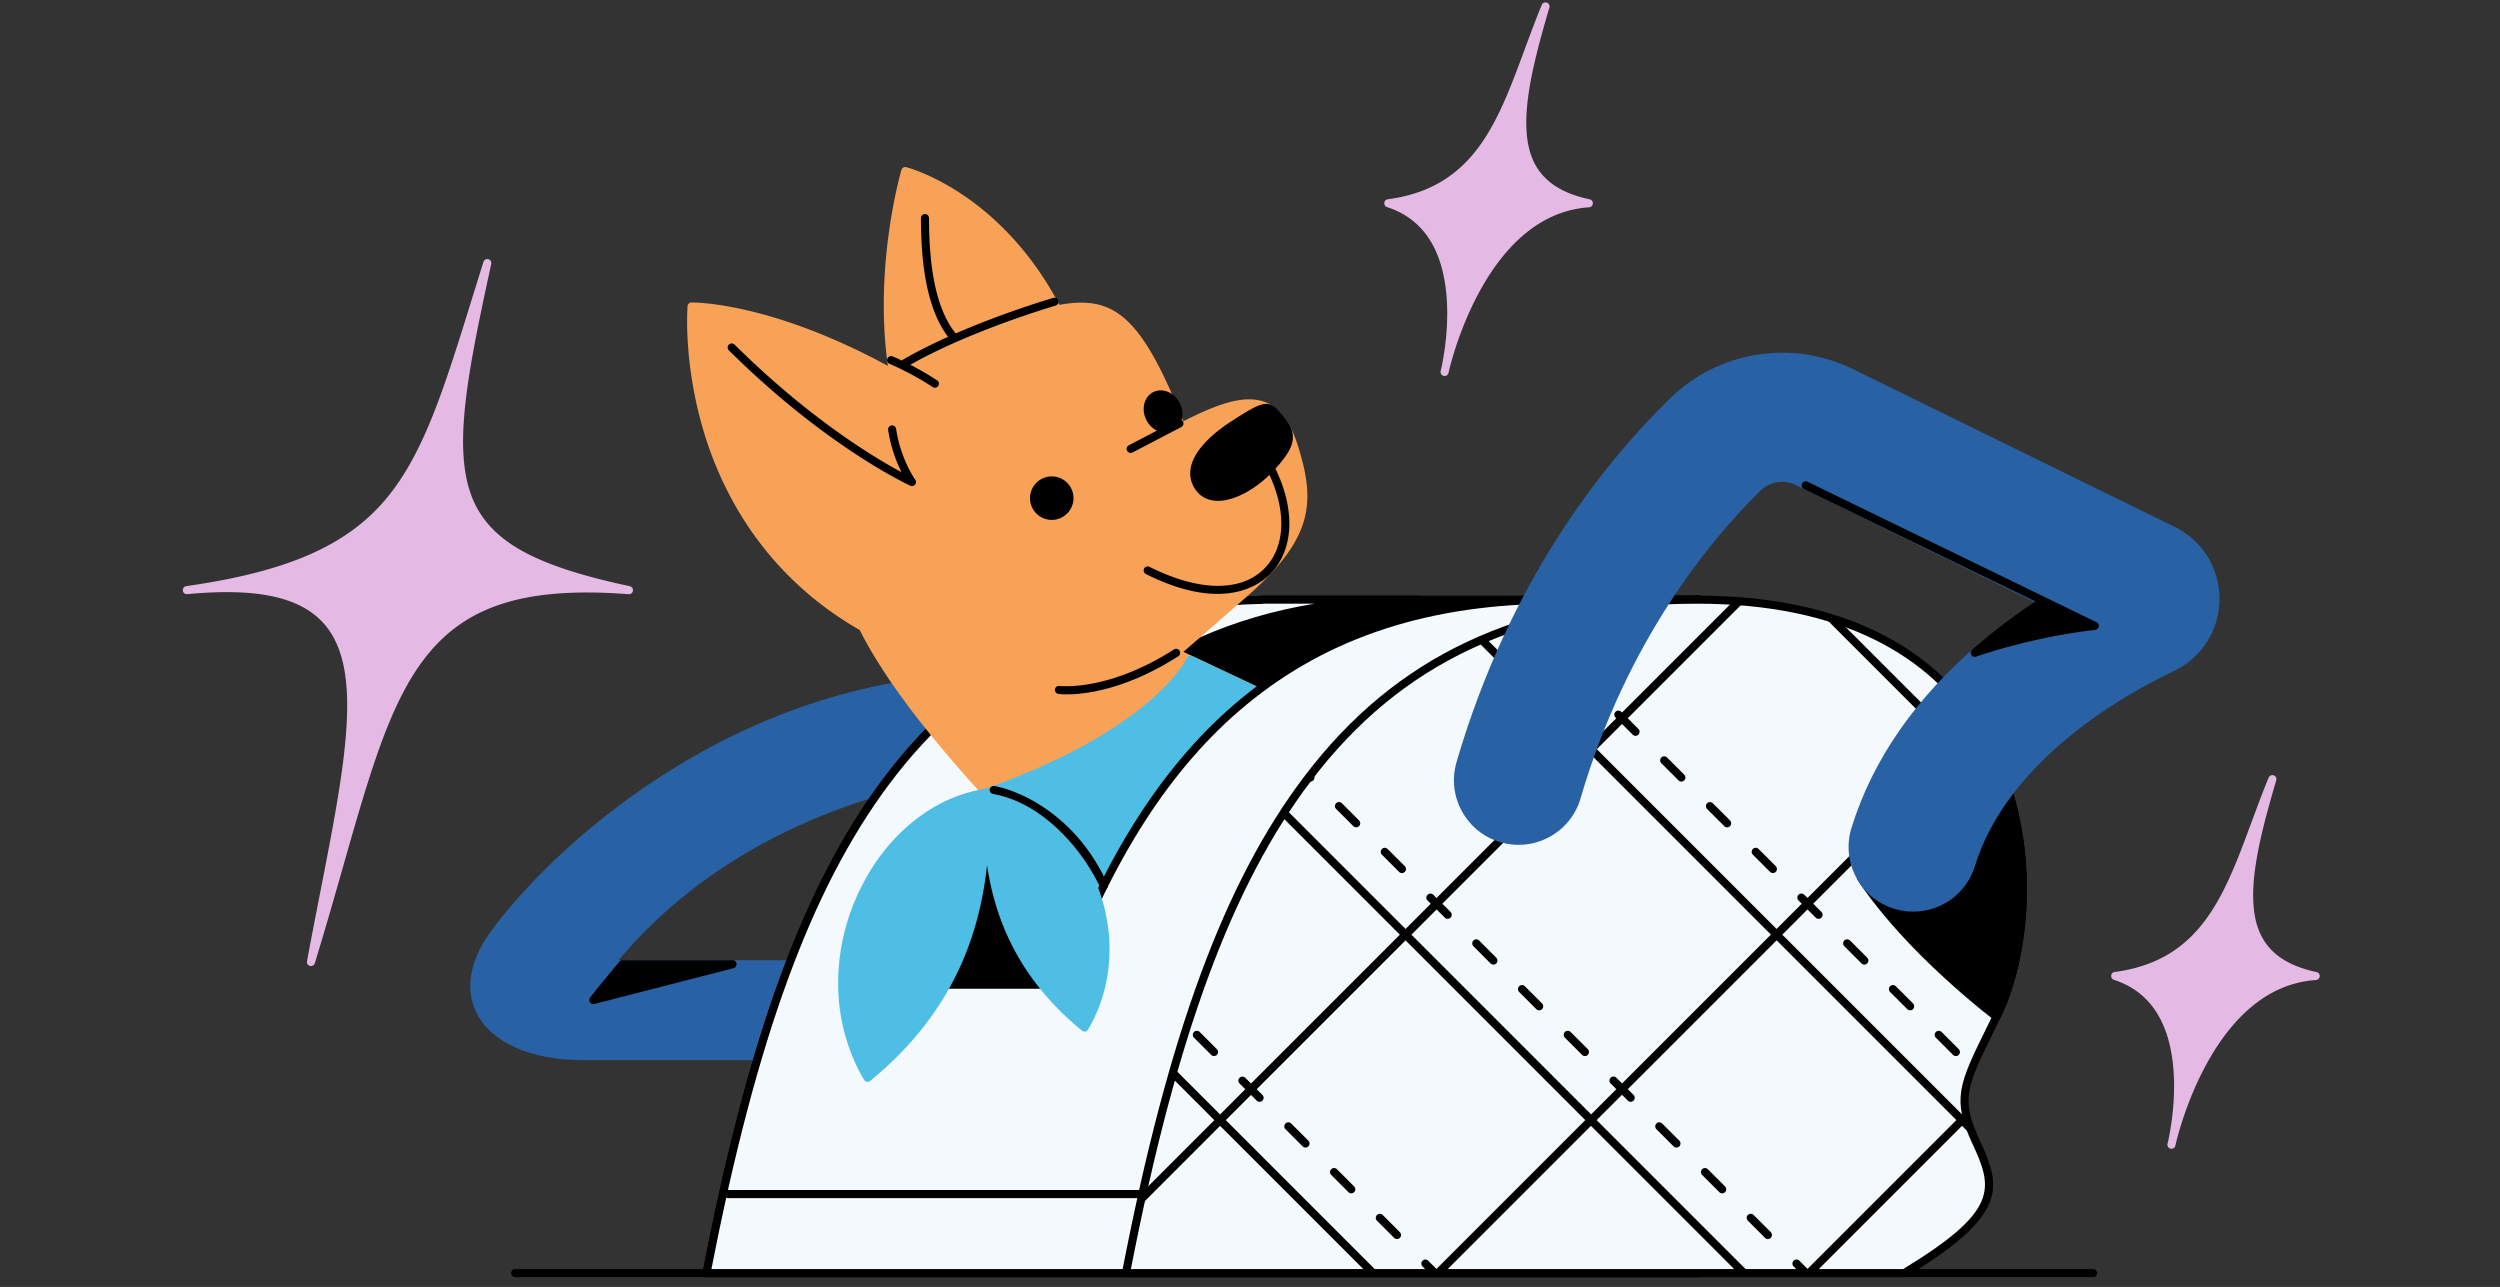
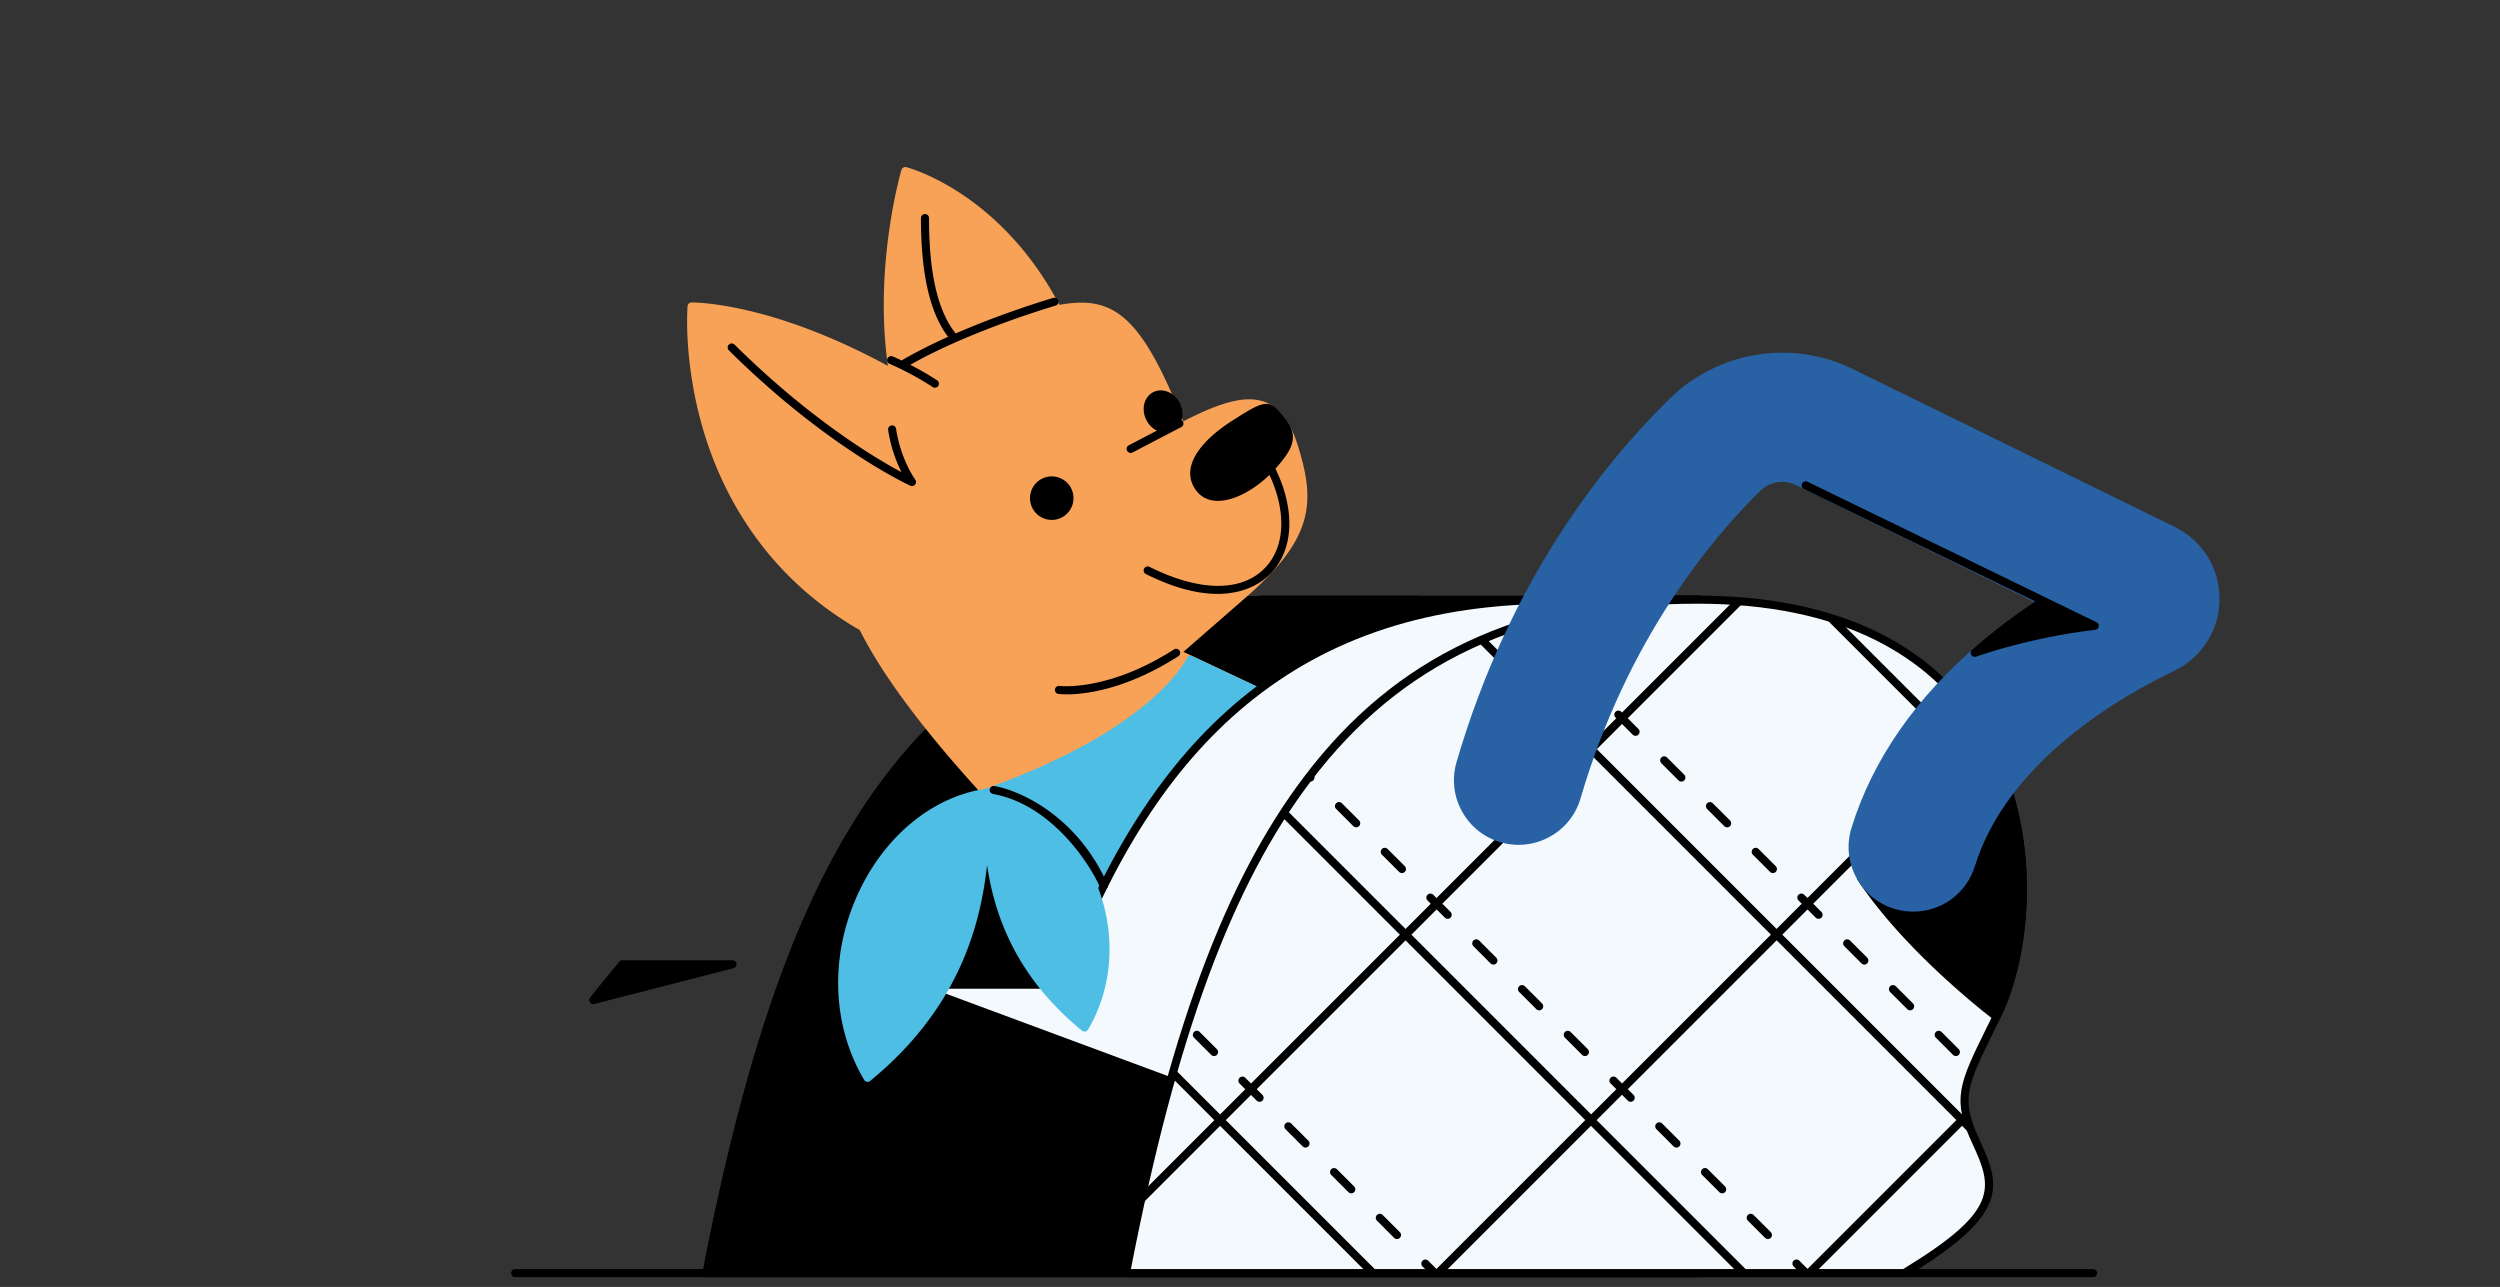
<svg xmlns="http://www.w3.org/2000/svg" id="Life_Events_" data-name="Life Events" viewBox="0 0 948 488">
  <rect x="0" y="0" width="948" height="488" fill="#333333" stroke="none" />
  <defs>
    <style>.cls-1{fill:none}.cls-2{fill:#2862a4}.cls-3{fill:#e4b9e4}.cls-4{fill:#4ebee5}.cls-5{fill:#f3f9fc}</style>
  </defs>
  <path d="M.48-.06h948v488H.48z" class="cls-1" />
  <path d="M793.69 484.3H195.35c-.85 0-1.53-.69-1.53-1.53s.69-1.53 1.53-1.53H793.7c.85 0 1.53.69 1.53 1.53s-.69 1.53-1.53 1.53Z" />
-   <path d="M378.12 256c-.28-.45-.76-.72-1.32-.72-44.95.47-88 14.03-127.97 40.28-38.81 25.49-59.39 52.97-63.12 58.22-7.72 10.86-9.45 21.73-4.87 30.6 5.69 11.03 20.64 17.62 39.97 17.62h83.44c.58 0 1.11-.33 1.37-.84l72.57-143.66c.24-.48.22-1.05-.07-1.5Zm-47.22 46.45-20.34 61.68h-76.01c29.57-35.35 68.05-52.99 96.36-61.68Z" class="cls-2" />
  <path d="M478.77 227.39v.06c-131.37 2.72-180.38 97.79-210.83 255.31h376.34V227.39H478.77Z" />
  <path d="M644.27 484.3H267.93c-.46 0-.89-.2-1.18-.56-.29-.35-.41-.82-.32-1.27 17.15-88.72 38.07-146.18 67.84-186.32 16.92-22.82 36.46-39.55 59.72-51.17 24.21-12.09 51.79-18.32 84.31-19.04.14-.05.3-.07.45-.07h165.51c.85 0 1.53.69 1.53 1.53v255.37c0 .85-.69 1.53-1.53 1.53Zm-374.48-3.07h372.95V228.92H479.21c-.13.04-.27.06-.41.07-32.24.67-59.53 6.79-83.43 18.73-22.83 11.4-42.01 27.84-58.63 50.26-29.28 39.48-49.95 96.05-66.94 183.26Zm208.98-253.77Z" />
-   <path d="M590.63 227.39c-100.16 0-154.58 54.58-188.15 146h-53.01c33.57-91.5 87.95-146 188.15-146h-58.86v.06c-131.37 2.72-180.38 97.79-210.83 255.31h376.34V227.39h-53.64Z" class="cls-5" />
  <path d="M644.27 484.3H267.93c-.46 0-.89-.2-1.18-.56-.29-.35-.41-.82-.32-1.27 17.15-88.72 38.07-146.18 67.84-186.32 16.92-22.82 36.46-39.55 59.72-51.17 24.21-12.09 51.79-18.32 84.31-19.04.14-.05.3-.07.45-.07h58.86c.85 0 1.53.69 1.53 1.53s-.69 1.53-1.53 1.53c-48.25 0-86.88 12.54-118.09 38.34-28.08 23.22-50.29 57.45-67.87 104.6h49.75c17.83-48.2 40.47-83.18 69.2-106.94 31.79-26.29 71.05-39.07 120.02-39.07h53.64c.85 0 1.53.69 1.53 1.53v255.37c0 .85-.69 1.53-1.53 1.53Zm-374.48-3.07h372.95V228.92h-52.11c-48.23 0-86.85 12.55-118.07 38.37-28.5 23.56-50.95 58.44-68.64 106.63-.22.6-.8 1-1.44 1h-53.01c-.5 0-.97-.24-1.26-.65-.29-.41-.35-.93-.18-1.4 17.88-48.74 40.63-84.06 69.55-107.97 22.82-18.86 49.5-30.77 80.86-35.98h-19.26c-.13.04-.26.06-.4.07-32.24.67-59.53 6.79-83.43 18.73-22.83 11.4-42.01 27.84-58.63 50.26-29.28 39.48-49.95 96.05-66.94 183.26Z" />
  <path d="m486.87 265.16-38.12-17.97 23.55-20.53c25.47-22.2 26.73-35.66 19.93-57.43-2.84-9.09-6.68-14.36-12.07-16.59-6.91-2.85-16.08-.79-31.43 7.12-16.02-40.17-26.37-47.88-47.01-44.16-10.84-20.57-24.46-33.16-34.65-40.35-12.88-9.1-22.97-11.75-23.39-11.86-.8-.21-1.61.26-1.85 1.05-.12.39-10.58 36.12-5.13 74.32-44.32-24.11-73.16-24.07-74.46-24.06-.79 0-1.44.62-1.51 1.41-.07.84-1.59 20.77 5.69 46.06 6.71 23.27 22.5 55.44 59.62 76.77 23.45 47.07 96.13 111.7 96.86 112.34.28.25.64.38 1.01.38h.16c.43-.04.81-.26 1.07-.61l62.31-83.58c.27-.37.37-.84.26-1.29a1.51 1.51 0 0 0-.83-1.01Z" style="fill:#f8a258" />
  <path d="M487.7 266.17a1.51 1.51 0 0 0-.83-1.01l-34.75-16.38c-.47-.22-1.03-.19-1.47.09-.26.16-.45.39-.57.66-.06.14-3.29 6.9-14.24 16.32-18.42 15.84-44.13 26.87-62.47 33.34-.48.17-.85.57-.98 1.07-.12.5 0 1.03.36 1.41 25.07 27.36 49.89 49.39 50.14 49.61.28.25.64.38 1.02.38h.16c.43-.04.81-.26 1.07-.61l62.31-83.58c.27-.37.37-.84.26-1.29Z" class="cls-4" />
  <path d="M485.83 156.73c-4.87-5.69-7.18-4.48-18.65 2.86-9.03 5.78-14.58 12.1-15.65 17.8-.57 3.07.09 5.93 1.98 8.52 1.77 2.42 4.38 3.81 7.56 3.99.26.02.53.02.79.02 6.57 0 14.17-4.65 19.52-9.82 6.58 14.13 5.91 27.59-1.91 35.47-8.92 8.99-24.8 8.77-43.58-.62-.76-.38-1.68-.07-2.05.68-.38.76-.07 1.68.68 2.05 11.18 5.59 20.12 7.52 27.15 7.52 10.85 0 17.13-4.62 19.97-7.49 8.96-9.03 9.68-24.28 2-39.99 8.21-9.05 8.62-13.51 2.18-21.02ZM445.15 246.28c-25.01 16.03-43.21 13.85-43.39 13.83-.84-.12-1.61.47-1.72 1.31-.11.84.47 1.61 1.31 1.72.18.02 1.29.16 3.21.16 6.48 0 22.16-1.58 42.25-14.45a1.534 1.534 0 1 0-1.66-2.58ZM339.81 162.61c-.13-.84-.91-1.41-1.75-1.28-.84.13-1.41.91-1.28 1.75 1.07 6.95 3.28 12.42 5.08 15.98-9.93-5.31-34.77-20.1-63.31-48.38-.6-.59-1.57-.59-2.17 0-.6.6-.59 1.57 0 2.17 37.28 36.95 68.51 51.19 68.82 51.33.2.09.41.13.62.13a1.531 1.531 0 0 0 1.23-2.44c-.05-.07-5.45-7.49-7.26-19.26ZM355.36 144.23c-3.63-2.39-7.23-4.4-10.17-5.91 5.47-3.1 11.4-5.98 17.28-8.57h.01c19.04-8.39 37.54-13.78 37.79-13.85.81-.23 1.28-1.08 1.05-1.9a1.542 1.542 0 0 0-1.9-1.05c-.24.07-18.18 5.3-37.02 13.49-6.8-8.45-10.12-22.77-10.12-43.75a1.53 1.53 0 1 0-3.06 0c0 21.18 3.38 35.95 10.29 45.03-5.98 2.69-11.97 5.66-17.43 8.85-.06.04-.11.08-.17.12-1.98-.94-3.26-1.48-3.39-1.54-.78-.33-1.68.04-2 .82-.33.78.04 1.68.82 2 .08.03 8.25 3.47 16.33 8.8.26.17.55.25.84.25.5 0 .99-.24 1.28-.69.47-.71.27-1.66-.44-2.12ZM406.2 185.2a8.232 8.232 0 0 0-4.78-4.13 8.213 8.213 0 0 0-6.3.46c-4.06 2.04-5.71 7.01-3.66 11.08a8.253 8.253 0 0 0 7.38 4.54c1.24 0 2.51-.28 3.69-.88 4.06-2.04 5.71-7.01 3.66-11.08ZM428.74 171.76c.24 0 .48-.06.71-.17l18.5-9.65c.75-.39 1.04-1.32.65-2.07-.13-.25-.32-.44-.54-.58.57-1.98.4-4.29-.67-6.42-2.04-4.06-6.55-5.94-10.06-4.18-3.5 1.76-4.69 6.5-2.64 10.56.9 1.8 2.32 3.22 4 4.05l-10.65 5.56c-.75.39-1.04 1.32-.65 2.07.27.52.81.82 1.36.82Z" />
  <path d="M644.27 482.76V227.39h-53.64c-100.16 0-154.58 54.58-188.15 146h-53.01" class="cls-5" />
  <path d="M644.27 484.3c-.85 0-1.53-.69-1.53-1.53V228.93h-52.11c-48.23 0-86.85 12.55-118.07 38.37-28.5 23.56-50.95 58.44-68.64 106.63-.22.6-.8 1-1.44 1h-53.01c-.85 0-1.53-.69-1.53-1.53s.69-1.53 1.53-1.53h51.95c17.83-48.2 40.47-83.18 69.2-106.94 31.79-26.29 71.05-39.07 120.02-39.07h53.64c.85 0 1.53.69 1.53 1.53v255.37c0 .85-.69 1.53-1.53 1.53Z" />
  <path d="M426.97 482.76c30.9-159.84 80.9-255.37 216.68-255.37s134.84 114.28 113.42 158.14c-12.39 25.38-15.85 30.08-7.72 47.56 8.13 17.48 10.16 26.97-27.24 49.67H426.97Z" class="cls-5" />
  <path d="M722.11 484.3H426.97c-.46 0-.89-.2-1.18-.56-.29-.35-.41-.82-.32-1.27 17.41-90.04 38.78-148.1 69.29-188.26 17.37-22.85 37.46-39.46 61.44-50.78 25.05-11.82 53.65-17.57 87.45-17.57 27.01 0 50.28 4.79 69.15 14.24 16.62 8.32 29.84 20.24 39.32 35.4 22.01 35.24 19.69 83.34 6.33 110.7-.8 1.64-1.56 3.19-2.28 4.66-10.53 21.44-12.72 25.9-5.43 41.59 8.28 17.8 10.8 28.18-27.83 51.62-.24.15-.51.22-.79.22Zm-293.28-3.07h292.85c36.16-22.01 34.19-30.49 26.28-47.49-7.92-17.02-5.08-22.78 5.46-44.23l2.28-4.65c13-26.62 15.25-73.42-6.18-107.73-9.17-14.68-21.99-26.22-38.09-34.29-18.44-9.24-41.24-13.92-67.77-13.92-33.33 0-61.51 5.65-86.14 17.28-23.52 11.1-43.25 27.41-60.31 49.86-30.01 39.49-51.12 96.64-68.37 185.16Z" />
  <path d="M414.13 331.24c-8.37-17.62-23.17-29.63-39.6-32.13-.15-.02-.3-.01-.44 0a1.3 1.3 0 0 0-.44 0c-19.84 3.02-37.72 17.53-47.84 38.83-11.27 23.74-10.57 50.48 1.86 71.55.23.39.61.65 1.05.73.09.02.18.02.27.02.35 0 .69-.12.97-.35 32.26-26.39 41.62-56.79 44.33-81.85 2.91 19.69 11.39 42.64 36 62.78.28.23.62.35.97.35.09 0 .18 0 .27-.02.44-.08.82-.34 1.05-.73 10.29-17.43 10.87-39.55 1.55-59.18Z" class="cls-4" />
  <path d="M418.55 337.39c-.59 0-1.14-.34-1.4-.91-4.73-10.56-19.31-31.56-40.61-35.41-.83-.15-1.38-.95-1.23-1.78.15-.83.95-1.39 1.78-1.23 10.59 1.92 31.54 11.9 42.86 37.17a1.523 1.523 0 0 1-1.4 2.15ZM236.04 365.66c-8.19 9.85-11.06 13.57-11.06 13.57l52.8-13.57h-41.74Z" />
  <path d="M224.98 380.76c-.51 0-.99-.25-1.28-.69a1.55 1.55 0 0 1 .06-1.78c.03-.04 2.98-3.86 11.09-13.62.29-.35.72-.55 1.18-.55h41.74a1.534 1.534 0 0 1 .38 3.02l-52.8 13.57c-.13.03-.25.05-.38.05Zm11.77-13.57c-3.54 4.26-6.05 7.34-7.73 9.42l36.65-9.42h-28.91Z" />
  <path d="M610.77 410.85c-.6-.6-.6-1.57 0-2.17.6-.6 1.57-.6 2.17 0l2.17 2.17 56.44-56.44-68.16-68.16-56.44 56.44 3.11 3.11a1.533 1.533 0 0 1-1.08 2.62c-.39 0-.78-.15-1.08-.45l-3.11-3.11-9.56 9.56 68.16 68.16 9.56-9.56-2.17-2.17Zm-43.37-45.54a1.523 1.523 0 0 1-2.16 0l-6.5-6.51c-.6-.6-.6-1.57 0-2.17.6-.6 1.57-.6 2.17 0l6.5 6.51c.6.6.6 1.57 0 2.17Zm17.34 17.35a1.523 1.523 0 0 1-2.16 0l-6.51-6.51c-.6-.6-.6-1.57 0-2.17.6-.6 1.57-.6 2.17 0l6.51 6.51c.6.6.6 1.57 0 2.17Zm17.35 17.35a1.523 1.523 0 0 1-2.16 0l-6.51-6.51c-.6-.6-.6-1.57 0-2.17.6-.6 1.57-.6 2.17 0l6.51 6.51c.6.6.6 1.57 0 2.17Z" class="cls-1" />
  <path d="m530.83 467.23-6.51-6.51c-.6-.6-1.57-.6-2.17 0-.6.6-.6 1.57 0 2.17l6.51 6.51a1.523 1.523 0 0 0 2.16 0c.6-.6.6-1.57 0-2.17ZM504.81 443.38c-.6.6-.6 1.57 0 2.17l6.51 6.51a1.523 1.523 0 0 0 2.16 0c.6-.6.6-1.57 0-2.17l-6.51-6.51c-.6-.6-1.57-.6-2.17 0ZM452.77 391.33c-.6.6-.6 1.57 0 2.17l6.51 6.51a1.523 1.523 0 0 0 2.16 0c.6-.6.6-1.57 0-2.17l-6.51-6.51c-.6-.6-1.57-.6-2.17 0ZM487.46 426.03c-.6.6-.6 1.57 0 2.17l6.51 6.51a1.523 1.523 0 0 0 2.16 0c.6-.6.6-1.57 0-2.17l-6.51-6.51c-.6-.6-1.57-.6-2.17 0ZM671.48 467.23l-6.51-6.51c-.6-.6-1.57-.6-2.17 0-.6.6-.6 1.57 0 2.17l6.51 6.51a1.523 1.523 0 0 0 2.16 0c.6-.6.6-1.57 0-2.17ZM645.46 443.38c-.6.6-.6 1.57 0 2.17l6.51 6.51a1.523 1.523 0 0 0 2.16 0c.6-.6.6-1.57 0-2.17l-6.51-6.51c-.6-.6-1.57-.6-2.17 0ZM578.24 373.99c-.6-.6-1.57-.6-2.17 0-.6.6-.6 1.57 0 2.17l6.51 6.51a1.523 1.523 0 0 0 2.16 0c.6-.6.6-1.57 0-2.17l-6.51-6.51ZM628.12 426.03c-.6.6-.6 1.57 0 2.17l6.51 6.51a1.523 1.523 0 0 0 2.16 0c.6-.6.6-1.57 0-2.17l-6.51-6.51c-.6-.6-1.57-.6-2.17 0ZM560.89 356.64c-.6-.6-1.57-.6-2.17 0-.6.6-.6 1.57 0 2.17l6.5 6.51a1.523 1.523 0 0 0 2.16 0c.6-.6.6-1.57 0-2.17l-6.5-6.51ZM524.03 321.94c-.6.6-.6 1.57 0 2.17l6.51 6.51a1.523 1.523 0 0 0 2.16 0c.6-.6.6-1.57 0-2.17l-6.51-6.51c-.6-.6-1.57-.6-2.17 0ZM595.59 391.33c-.6-.6-1.57-.6-2.17 0-.6.6-.6 1.57 0 2.17l6.51 6.51a1.523 1.523 0 0 0 2.16 0c.6-.6.6-1.57 0-2.17l-6.51-6.51ZM513.19 313.27a1.523 1.523 0 0 0 2.16 0c.6-.6.6-1.57 0-2.17l-6.51-6.51c-.6-.6-1.57-.6-2.17 0-.6.6-.6 1.57 0 2.17l6.51 6.51ZM495.84 295.92a1.523 1.523 0 0 0 2.16 0c.6-.6.6-1.57 0-2.17l-.53-.53c-.63.81-1.26 1.62-1.89 2.44l.25.25ZM629.99 287.25c-.6.6-.6 1.57 0 2.17l6.51 6.51a1.523 1.523 0 0 0 2.16 0c.6-.6.6-1.57 0-2.17l-6.51-6.51c-.6-.6-1.57-.6-2.17 0ZM577.95 237.37l6.51 6.51a1.523 1.523 0 0 0 2.16 0c.6-.6.6-1.57 0-2.17l-5.94-5.94c-1.04.31-2.06.64-3.09.96.07.23.18.46.36.64ZM595.3 252.56c-.6.6-.6 1.57 0 2.17l6.51 6.5a1.523 1.523 0 0 0 2.16 0c.6-.6.6-1.57 0-2.17l-6.51-6.5c-.6-.6-1.57-.6-2.17 0ZM647.34 304.6c-.6.6-.6 1.57 0 2.17l6.51 6.51a1.523 1.523 0 0 0 2.16 0c.6-.6.6-1.57 0-2.17l-6.51-6.51c-.6-.6-1.57-.6-2.17 0ZM716.73 373.99c-.6.6-.6 1.57 0 2.17l6.51 6.51a1.523 1.523 0 0 0 2.16 0c.6-.6.6-1.57 0-2.17l-6.51-6.51c-.6-.6-1.57-.6-2.17 0ZM734.08 391.33c-.6.6-.6 1.57 0 2.17l6.51 6.51a1.523 1.523 0 0 0 2.16 0c.6-.6.6-1.57 0-2.17l-6.51-6.51c-.6-.6-1.57-.6-2.17 0ZM699.38 356.64c-.6.6-.6 1.57 0 2.17l6.5 6.51a1.523 1.523 0 0 0 2.16 0c.6-.6.6-1.57 0-2.17l-6.51-6.51c-.6-.6-1.57-.6-2.17 0ZM664.69 321.94c-.6.6-.6 1.57 0 2.17l6.51 6.51a1.523 1.523 0 0 0 2.16 0c.6-.6.6-1.57 0-2.17l-6.51-6.51c-.6-.6-1.57-.6-2.17 0Z" />
  <path d="m615.1 415.18 2.17 2.17a1.523 1.523 0 0 0 2.16 0c.6-.6.6-1.57 0-2.17l-2.17-2.17 56.44-56.44 68.16 68.16-56.44 56.44-3.11-3.11c-.6-.6-1.57-.6-2.17 0-.6.6-.6 1.57 0 2.17l2.53 2.53h5.49l55.85-55.85 4.59 4.59c-1.72-3.89-2.82-7.14-3.33-10.18l-1.26 1.26-68.16-68.16 9.56-9.56 3.11 3.11a1.523 1.523 0 0 0 2.16 0c.6-.6.6-1.57 0-2.17l-3.11-3.11 56.44-56.44 19.11 19.11c-.53-2.04-1.11-4.07-1.76-6.1l-15.18-15.18 5.8-5.8c-.53-.9-1.09-1.79-1.65-2.68l-6.32 6.32-46.51-46.51c-2.05-.7-4.14-1.36-6.3-1.97l50.64 50.64-56.44 56.44-1.23-1.23c-.6-.6-1.57-.6-2.17 0-.6.6-.6 1.57 0 2.17l1.23 1.23-9.56 9.56-68.16-68.16 9.56-9.56 4.05 4.05a1.523 1.523 0 0 0 2.16 0c.6-.6.6-1.57 0-2.17l-4.05-4.05 44.22-44.22c-1.33-.11-2.69-.2-4.04-.29l-42.35 42.35-.29-.29c-.6-.6-1.57-.6-2.17 0-.6.6-.6 1.57 0 2.17l.29.29-9.56 9.56-39.99-39.99c-1.02.43-2.03.86-3.03 1.3l40.85 40.85-56.44 56.44-1.23-1.23c-.6-.6-1.57-.6-2.17 0-.6.6-.6 1.57 0 2.17l1.23 1.23-9.56 9.56-45.36-45.36c-.57.87-1.14 1.75-1.7 2.63l44.9 44.9-56.44 56.44-2.17-2.17c-.6-.6-1.57-.6-2.17 0-.6.6-.6 1.57 0 2.17l2.17 2.17-9.56 9.56-17.47-17.47c-.32 1.12-.64 2.24-.96 3.37l16.26 16.26-27.18 27.18c-.41 1.84-.82 3.69-1.22 5.55l30.57-30.57 55.85 55.85h4.33l-58.02-58.02 9.56-9.56 2.17 2.17a1.523 1.523 0 0 0 2.16 0c.6-.6.6-1.57 0-2.17l-2.17-2.17 56.44-56.44 68.16 68.16-56.44 56.44-3.11-3.11c-.6-.6-1.57-.6-2.17 0-.6.6-.6 1.57 0 2.17l2.53 2.53h5.49l55.85-55.85 55.85 55.85h4.33l-58.02-58.02 9.56-9.56Zm-79.89-60.76 9.56-9.56 3.11 3.11a1.523 1.523 0 0 0 2.16 0c.6-.6.6-1.57 0-2.17l-3.11-3.11 56.44-56.44 68.16 68.16-56.44 56.44-2.17-2.17c-.6-.6-1.57-.6-2.17 0-.6.6-.6 1.57 0 2.17l2.17 2.17-9.56 9.56-68.16-68.16Z" />
  <path d="M756.88 284.06c-.22-.44-.63-.75-1.11-.83-.48-.08-.97.07-1.33.41l-49.79 48.16a1.52 1.52 0 0 0-.21 1.94c18.45 27.91 51.39 52.77 51.72 53.02a1.545 1.545 0 0 0 1.28.27c.44-.11.82-.41 1.02-.82 12.1-24.77 15.44-67.81-1.57-102.15Z" />
  <path d="m824.64 199.8-122.1-59.88c-23.07-11.31-50.93-6.82-69.31 11.18-25.99 25.45-61.12 70.03-80.91 137.89-1.83 6.28-1.11 12.9 2.04 18.64 3.15 5.74 8.34 9.91 14.62 11.74 6.28 1.83 12.9 1.11 18.64-2.04 5.74-3.15 9.91-8.34 11.74-14.62 17.71-60.72 50.3-99.12 68.15-116.6 3.58-3.5 8.98-4.39 13.45-2.2l90.47 44.36c-7.29 4.87-14.18 10.05-20.52 15.43-24.4 20.72-40.83 44.35-48.83 70.25-1.93 6.25-1.31 12.88 1.74 18.67 3.05 5.79 8.18 10.04 14.43 11.97 2.36.73 4.8 1.1 7.24 1.1 10.8 0 20.21-6.94 23.4-17.27 12.47-40.37 56.87-65.15 75.38-73.93 10.63-5.04 17.29-15.48 17.36-27.25.08-11.76-6.44-22.28-17-27.46Z" class="cls-2" />
  <path d="M795.84 237.55c.02-.15.03-.3 0-.45v-.04c-.02-.14-.07-.27-.13-.4 0-.02-.02-.04-.03-.06a1.46 1.46 0 0 0-.26-.34l-.06-.06c-.11-.1-.22-.18-.36-.25l-109.61-53.28c-.76-.37-1.68-.05-2.05.71-.37.76-.05 1.68.71 2.05l87.71 42.63c-7.41 4.93-14.42 10.19-20.85 15.65-1.05.89-2.08 1.79-3.1 2.7a1.531 1.531 0 0 0 1.5 2.6c23.58-8.04 44.95-10.13 45.16-10.15.04 0 .07-.02.11-.03.1-.02.19-.04.29-.08.06-.02.11-.04.16-.07.09-.04.16-.1.24-.16.05-.04.09-.07.13-.11.07-.07.13-.15.18-.23.03-.05.07-.09.1-.14 0-.01.02-.02.02-.03.06-.12.09-.25.12-.37 0-.01 0-.02.01-.03v-.05ZM432.96 454.32H276.07c-.85 0-1.53-.69-1.53-1.53s.69-1.53 1.53-1.53h156.89c.85 0 1.53.69 1.53 1.53s-.69 1.53-1.53 1.53Z" />
-   <path d="M238.8 222.28c-32.02-6.82-48.42-14.78-56.61-27.47-11.77-18.24-6.12-47.88 4.09-94.72.17-.8-.31-1.6-1.1-1.81-.79-.21-1.61.24-1.85 1.02-1.45 4.63-2.84 9.1-4.18 13.42-10.74 34.65-18.5 59.69-33.14 76.9-14.84 17.45-37.38 27.21-75.37 32.64-.82.12-1.4.87-1.3 1.7.1.83.83 1.43 1.66 1.34 26.2-2.47 42.61 1.01 51.62 10.96 15.44 17.05 8.43 52.93-1.28 102.6-1.61 8.23-3.27 16.73-4.93 25.65-.15.8.35 1.57 1.14 1.77.12.03.24.04.37.04.66 0 1.26-.43 1.46-1.08 3.99-13.01 7.38-24.91 10.66-36.42 10.68-37.48 18.4-64.56 33.21-81.9 15.37-17.99 37.84-24.45 75.13-21.6.8.06 1.52-.51 1.63-1.31.12-.8-.41-1.55-1.2-1.72ZM602.82 75.59c-9.88-2.1-16.5-6.18-20.24-12.45-7.89-13.23-2.17-36.04 4.93-60.23a1.528 1.528 0 0 0-2.88-1.02c-2.33 5.63-4.44 11.34-6.48 16.85-10.41 28.17-19.41 52.5-51.9 56.82-.71.09-1.26.67-1.32 1.38s.37 1.38 1.05 1.6c13.71 4.43 21.32 16.13 22.62 34.77.81 11.7-1.25 22.63-2.02 26.17-.17.72-.27 1.15-.29 1.25a1.534 1.534 0 0 0 1.5 1.85c.69 0 1.31-.46 1.48-1.16.02-.09.12-.49.27-1.16 2-8.19 15.94-59.19 53.04-61.65.76-.05 1.37-.66 1.43-1.42a1.54 1.54 0 0 0-1.21-1.61ZM878.45 368.61c-9.88-2.1-16.5-6.18-20.24-12.45-7.89-13.23-2.17-36.04 4.93-60.23a1.528 1.528 0 0 0-2.88-1.02c-2.33 5.63-4.44 11.34-6.48 16.85-10.41 28.17-19.41 52.5-51.9 56.82-.71.09-1.26.67-1.32 1.38-.06.71.37 1.38 1.05 1.6 13.71 4.43 21.32 16.13 22.62 34.77.81 11.7-1.25 22.63-2.02 26.17-.17.72-.27 1.15-.29 1.25a1.534 1.534 0 0 0 1.5 1.85c.69 0 1.31-.46 1.48-1.16.02-.09.12-.49.27-1.16 2-8.19 15.94-59.19 53.04-61.65.76-.05 1.37-.66 1.43-1.42a1.54 1.54 0 0 0-1.21-1.61Z" class="cls-3" />
</svg>